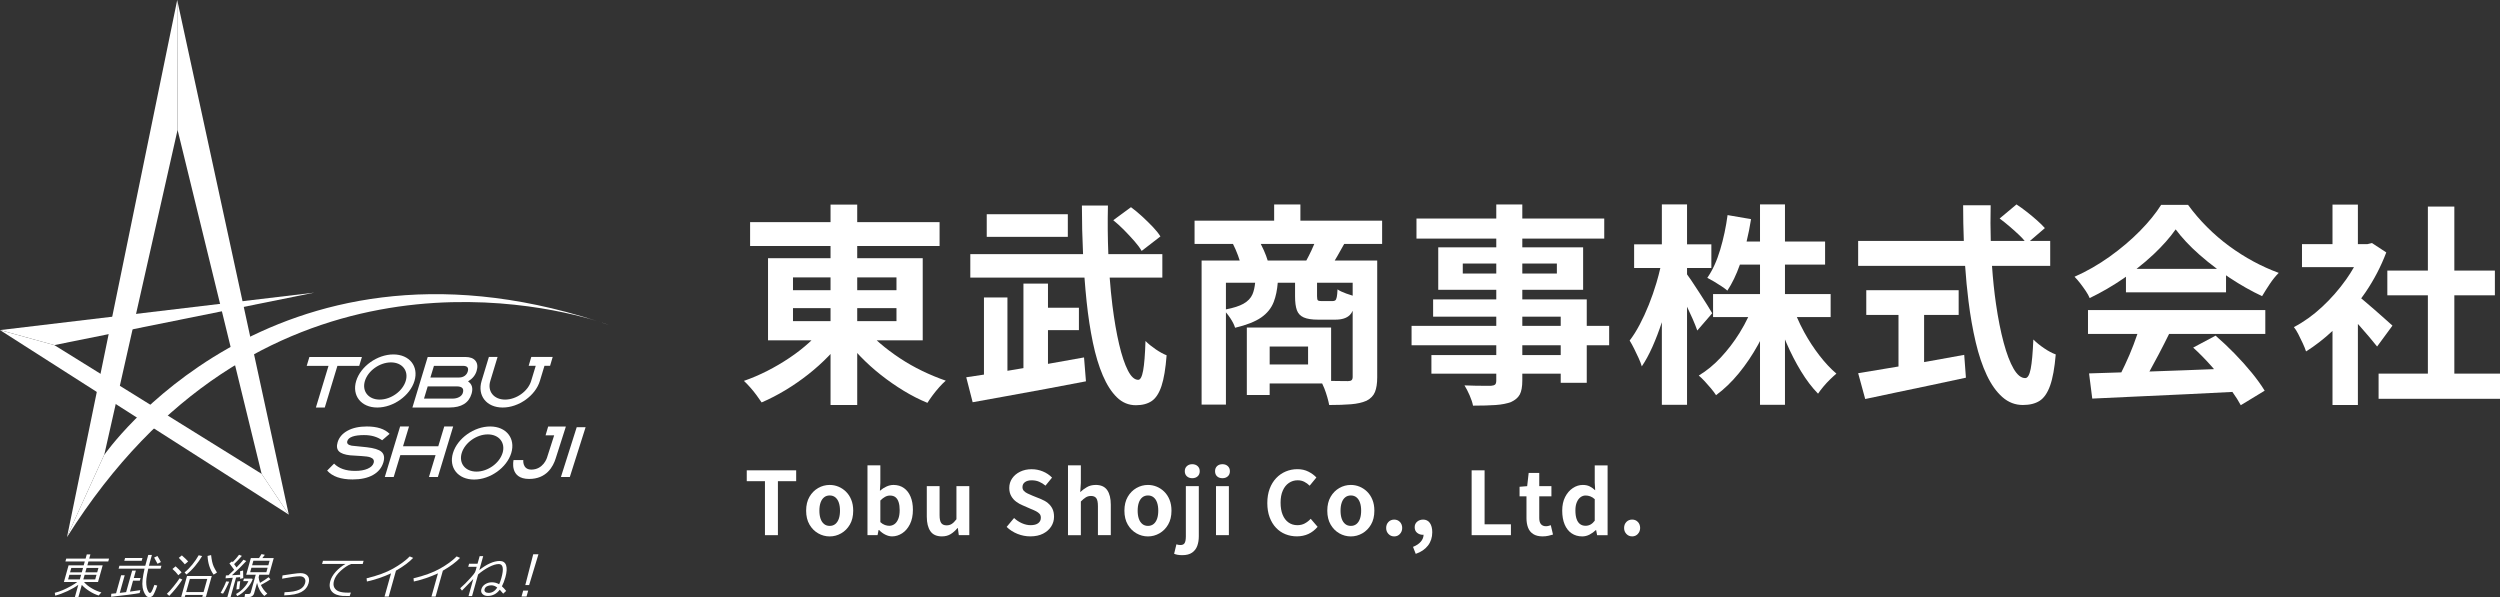
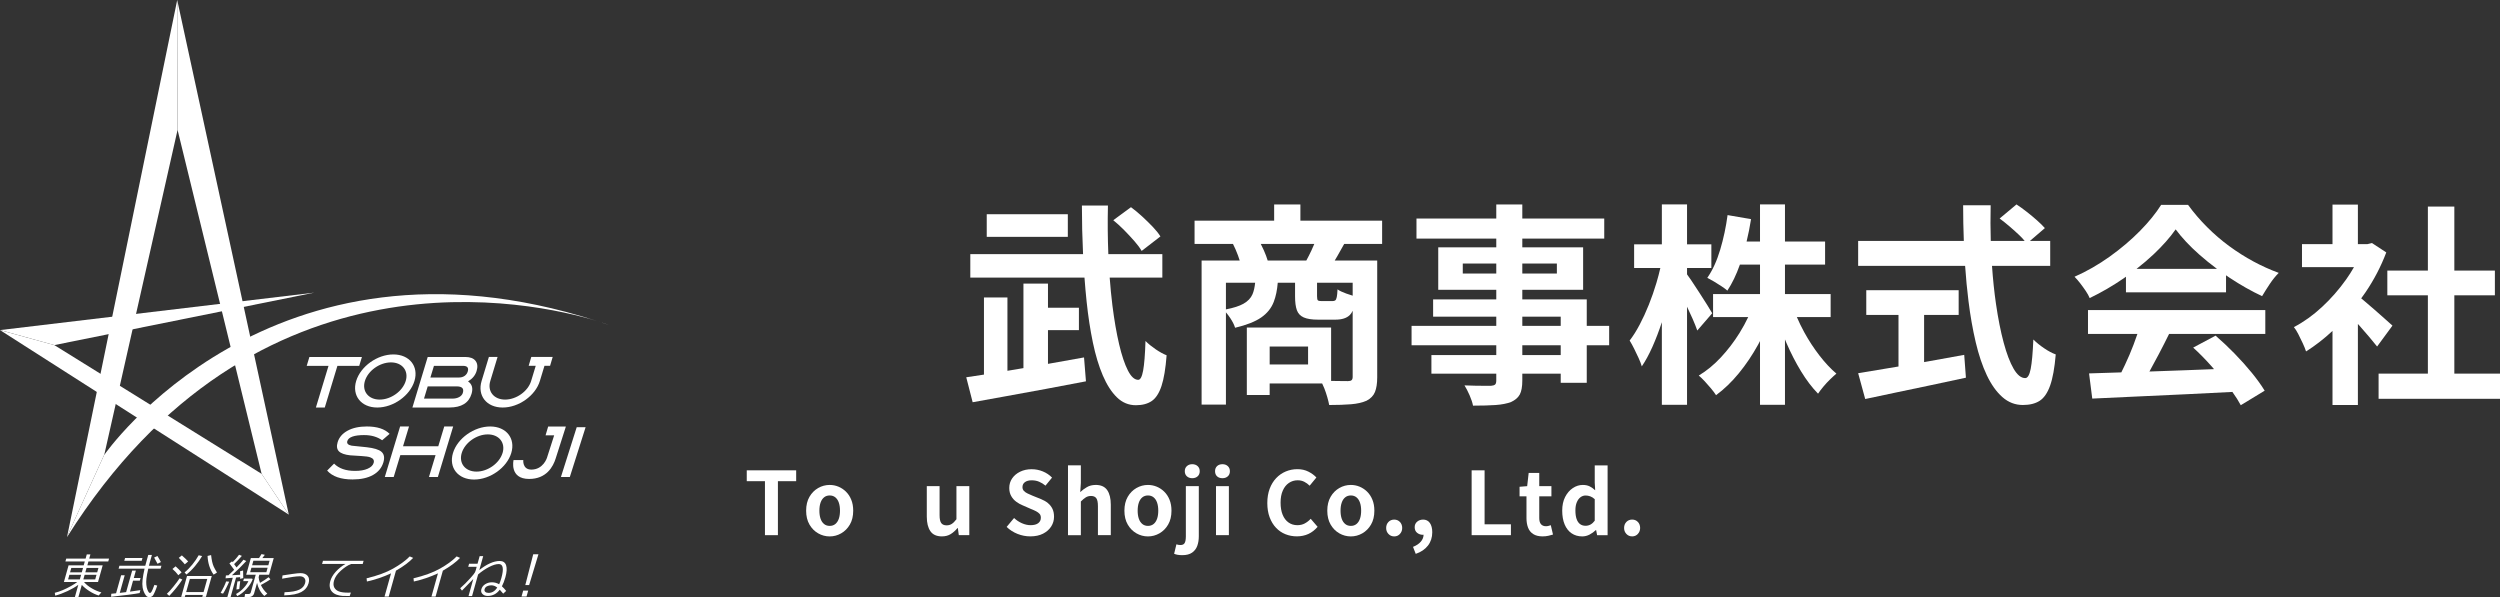
<svg xmlns="http://www.w3.org/2000/svg" id="_イヤー_1" data-name="レイヤー 1" viewBox="0 0 1171.64 280">
  <rect x="0" y="0" width="1171.64" height="280" fill="#333333" stroke="none" />
  <defs>
    <style>
      .cls-1 {
        fill: #fff;
      }
    </style>
  </defs>
  <g>
-     <path class="cls-1" d="M421.69,167.85c-3.37-2.23-6.47-4.56-9.3-7-.52-.45-1.01-.9-1.51-1.35h21.56v-38.5h-30.7v-5.7h38.6v-11.2h-38.6v-8.2h-12.5v8.2h-37.7v11.2h37.7v5.7h-29.3v38.5h20.37c-.4,.38-.8,.77-1.22,1.15-2.77,2.5-5.82,4.87-9.15,7.1-3.33,2.23-6.8,4.27-10.4,6.1-3.6,1.83-7.23,3.38-10.9,4.65,.87,.8,1.83,1.8,2.9,3,1.07,1.2,2.07,2.43,3,3.7,.93,1.27,1.73,2.4,2.4,3.4,3.73-1.6,7.45-3.52,11.15-5.75,3.7-2.23,7.27-4.7,10.7-7.4,3.43-2.7,6.63-5.58,9.6-8.65,.29-.3,.57-.61,.85-.91v23.91h12.5v-24.36c.51,.55,1.02,1.11,1.55,1.66,2.97,3.07,6.17,5.95,9.6,8.65,3.43,2.7,6.98,5.17,10.65,7.4,3.67,2.23,7.37,4.12,11.1,5.65,.67-1.07,1.48-2.25,2.45-3.55,.97-1.3,2-2.57,3.1-3.8,1.1-1.23,2.12-2.25,3.05-3.05-3.67-1.27-7.33-2.78-11-4.55-3.67-1.77-7.18-3.77-10.55-6Zm-32.45-17.35h-17.6v-6.1h17.6v6.1Zm0-14.5h-17.6v-6h17.6v6Zm12.5-6h18.4v6h-18.4v-6Zm0,20.5v-6.1h18.4v6.1h-18.4Z" />
    <path class="cls-1" d="M531.64,113c1.46,1.67,2.6,3.2,3.4,4.6l8.8-6.8c-.87-1.4-2.07-2.9-3.6-4.5-1.53-1.6-3.18-3.22-4.95-4.85-1.77-1.63-3.52-3.08-5.25-4.35l-8.3,6.1c1.73,1.4,3.45,2.97,5.15,4.7,1.7,1.73,3.28,3.43,4.75,5.1Z" />
    <rect class="cls-1" x="462.44" y="100.4" width="38" height="10.6" />
    <path class="cls-1" d="M536.84,159.81c-.2,6.33-.57,10.95-1.1,13.85-.53,2.9-1.3,4.35-2.3,4.35-1.73,0-3.35-1.46-4.85-4.4-1.5-2.93-2.87-7.02-4.1-12.25-1.23-5.23-2.28-11.3-3.15-18.2-.52-4.15-.94-8.52-1.28-13.05h24.68v-11h-25.31c-.3-7.42-.37-15.01-.19-22.8h-12.2c0,7.65,.18,15.25,.54,22.8h-52.84v11h53.51c.28,3.81,.61,7.53,.99,11.15,.73,6.97,1.72,13.4,2.95,19.3,1.23,5.9,2.78,11.03,4.65,15.4,1.87,4.37,4.07,7.78,6.6,10.25,2.53,2.47,5.5,3.7,8.9,3.7,3,0,5.47-.65,7.4-1.95,1.93-1.3,3.47-3.65,4.6-7.05,1.13-3.4,1.93-8.2,2.4-14.4-1.53-.6-3.23-1.53-5.1-2.8-1.87-1.27-3.47-2.57-4.8-3.9Z" />
    <path class="cls-1" d="M491.14,170.53v-15.82h14.5v-10.5h-14.5v-11.3h-11.5v39.61c-2.55,.43-5.05,.85-7.5,1.26v-34.37h-11v36.15c-2.97,.46-5.75,.88-8.3,1.25l3,11.7c4.8-.87,10.15-1.83,16.05-2.9s12-2.18,18.3-3.35c6.3-1.17,12.55-2.35,18.75-3.55l-.9-11.2c-5.56,1.02-11.2,2.03-16.9,3.02Z" />
    <path class="cls-1" d="M609.44,95.81h-12.3v7.6h-37.3v10.9h18c.83,1.62,1.61,3.41,2.35,5.4,.32,.86,.58,1.65,.81,2.4h-17.86v67.5h11.4v-43.23c.66,.77,1.35,1.67,2.05,2.73,1.1,1.67,1.85,3.17,2.25,4.5,5.33-1.27,9.4-2.87,12.2-4.8s4.77-4.37,5.9-7.3c1-2.6,1.62-5.61,1.89-9h8.11v6.4c0,2.73,.28,4.88,.85,6.45,.57,1.57,1.63,2.7,3.2,3.4,1.57,.7,3.82,1.05,6.75,1.05h8.1c3.07,0,5.33-.73,6.8-2.2,.49-.49,.92-1.15,1.3-1.96v30.96c0,.73-.17,1.25-.5,1.55-.33,.3-.9,.45-1.7,.45-.87,0-2.55-.02-5.05-.05-.93-.01-1.89-.03-2.85-.05v-25h-39.5v31.6h10.7v-5.4h24.6c.34,.69,.68,1.43,1,2.25,.53,1.37,1,2.75,1.4,4.15,.4,1.4,.7,2.63,.9,3.7,3.93,0,7.33-.12,10.2-.35,2.87-.23,5.3-.78,7.3-1.65,1.93-1,3.25-2.37,3.95-4.1,.7-1.73,1.05-4.03,1.05-6.9v-54.7h-19.92c.42-.67,.84-1.38,1.27-2.15,.98-1.75,2.05-3.63,3.18-5.65h17.77v-10.9h-38.3v-7.6Zm3.6,75h-18v-8.4h18v8.4Zm-26.05-32.9c-.77,1.8-2.18,3.28-4.25,4.45-1.88,1.06-4.62,1.94-8.2,2.64v-12.49h13.69c-.2,2.09-.61,3.9-1.24,5.4Zm30.25-5.4h16.7v6.06c-.94-.28-1.95-.61-3.05-1.01-1.77-.63-3.12-1.28-4.05-1.95-.07,1.6-.18,2.8-.35,3.6-.17,.8-.4,1.32-.7,1.55-.3,.23-.75,.35-1.35,.35h-5.1c-.87,0-1.43-.12-1.7-.35-.27-.23-.4-.88-.4-1.95v-6.3Zm-1.28-18.2c-.38,.94-.82,1.93-1.32,3-.84,1.79-1.64,3.38-2.43,4.8h-18.1c-.4-1.38-.99-2.95-1.78-4.75-.48-1.08-.97-2.1-1.47-3.05h25.09Z" />
    <path class="cls-1" d="M743.64,140.31h-30.2v-4.5h28.5v-19.9h-28.5v-4.1h38.4v-9.4h-38.4v-6.6h-12.2v6.6h-37.4v9.4h37.4v4.1h-27.2v19.9h27.2v4.5h-29.6v8.1h29.6v4.3h-39.7v9.1h39.7v4.6h-30.4v8.7h30.4v3.2c0,.93-.18,1.57-.55,1.9-.37,.33-1.02,.53-1.95,.6h-2.85c-1.37,0-2.88-.02-4.55-.05-1.67-.03-3.33-.08-5-.15,.8,1.27,1.6,2.82,2.4,4.65,.8,1.83,1.33,3.45,1.6,4.85,4.27,0,7.82-.1,10.65-.3,2.83-.2,5.22-.67,7.15-1.4,1.93-.87,3.3-2.04,4.1-3.5,.8-1.47,1.2-3.67,1.2-6.6v-3.2h18v4.3h12.2v-17.6h10.5v-9.1h-10.5v-12.4Zm-30.2-16.8h16.2v4.7h-16.2v-4.7Zm-12.2,4.7h-15.7v-4.7h15.7v4.7Zm30.2,38.2h-18v-4.6h18v4.6Zm0-13.7h-18v-4.3h18v4.3Z" />
    <path class="cls-1" d="M800.14,143c-1.13-1.8-2.37-3.73-3.7-5.8-1.33-2.07-2.58-3.97-3.75-5.7-.83-1.23-1.51-2.2-2.05-2.92v-2.98h11.4v-11.1h-11.4v-18.7h-11.8v18.7h-13v11.1h12.29c-.51,2.25-1.12,4.58-1.84,7-1.03,3.47-2.22,6.87-3.55,10.2-1.33,3.33-2.77,6.45-4.3,9.35-1.53,2.9-3.1,5.38-4.7,7.45,.67,1.07,1.37,2.33,2.1,3.8,.73,1.47,1.43,2.93,2.1,4.4,.67,1.47,1.17,2.77,1.5,3.9,1.73-2.53,3.4-5.6,5-9.2,1.58-3.56,3.05-7.39,4.4-11.5v38.7h11.8v-45.96c.95,1.97,1.84,3.9,2.65,5.76,.9,2.07,1.62,3.87,2.15,5.4l7-8.1c-.4-.73-1.17-2-2.3-3.8Z" />
    <path class="cls-1" d="M852.69,166.6c-2.63-3.4-5.02-7.05-7.15-10.95-1.28-2.34-2.42-4.69-3.43-7.05h15.83v-10.8h-21.4v-13.8h18.8v-10.8h-18.8v-17.4h-11.7v17.4h-6.29c.83-3.44,1.54-6.93,2.09-10.5l-11-1.9c-.73,5.53-1.88,10.93-3.45,16.2-1.57,5.27-3.58,9.67-6.05,13.2,.93,.47,1.98,1.05,3.15,1.75,1.17,.7,2.33,1.43,3.5,2.2,1.17,.77,2.08,1.45,2.75,2.05,2.24-3.37,4.2-7.44,5.88-12.2h9.42v13.8h-22v10.8h16.47c-1.19,2.5-2.53,4.99-4.07,7.45-2.6,4.17-5.52,7.98-8.75,11.45-3.23,3.47-6.68,6.3-10.35,8.5,.87,.73,1.8,1.63,2.8,2.7,1,1.07,1.98,2.18,2.95,3.35,.96,1.17,1.75,2.21,2.35,3.15,3.8-2.8,7.37-6.23,10.7-10.3,3.33-4.07,6.35-8.55,9.05-13.45,.29-.53,.56-1.08,.85-1.62v29.87h11.7v-30.63c.23,.56,.46,1.12,.7,1.68,2.07,4.77,4.35,9.2,6.85,13.3,2.5,4.1,5.15,7.58,7.95,10.45,.67-1,1.5-2.1,2.5-3.3s2.05-2.33,3.15-3.4c1.1-1.07,2.08-1.97,2.95-2.7-2.67-2.27-5.32-5.1-7.95-8.5Z" />
    <path class="cls-1" d="M952.94,159.1c-.27,6.33-.68,10.94-1.25,13.8-.57,2.87-1.42,4.3-2.55,4.3-1.93,0-3.75-1.47-5.45-4.4s-3.25-7-4.65-12.2c-1.4-5.2-2.6-11.23-3.6-18.1-.82-5.62-1.44-11.6-1.88-17.9h27.28v-11.7h-9.49l6.99-6c-.93-1.07-2.15-2.27-3.65-3.6s-3.1-2.67-4.8-4c-1.7-1.33-3.32-2.5-4.85-3.5l-7.9,6.6c1.53,1.13,3.12,2.4,4.75,3.8,1.63,1.4,3.17,2.78,4.6,4.15,.93,.89,1.71,1.73,2.37,2.55h-15.88c-.16-5.48-.18-11.04-.05-16.7h-12.9c0,5.6,.11,11.17,.32,16.7h-49.52v11.7h50.13c.39,5.67,.91,11.15,1.57,16.45,.87,6.97,2,13.42,3.4,19.35,1.4,5.93,3.13,11.08,5.2,15.45,2.07,4.37,4.5,7.78,7.3,10.25s6,3.7,9.6,3.7c3.2,0,5.82-.65,7.85-1.95,2.03-1.3,3.67-3.67,4.9-7.1,1.23-3.43,2.12-8.32,2.65-14.65-1.67-.6-3.48-1.56-5.45-2.9-1.97-1.33-3.65-2.7-5.05-4.1Z" />
    <path class="cls-1" d="M902.29,169.6c-.19,.03-.36,.06-.55,.1v-22.1h16.2v-11.6h-43.3v11.6h15.1v24.16c-1.61,.27-3.2,.54-4.75,.79-5.43,.9-10.15,1.68-14.15,2.35l3.3,12.1c4.4-.93,9.2-1.95,14.4-3.05s10.6-2.23,16.2-3.4c5.6-1.17,11.13-2.35,16.6-3.55l-.8-10.7c-6.07,1.13-12.15,2.23-18.25,3.3Z" />
    <path class="cls-1" d="M978.54,156.5h23.17c-.54,1.61-1.14,3.29-1.81,5.05-1.23,3.23-2.58,6.4-4.05,9.5-.57,1.21-1.13,2.35-1.68,3.47-5.58,.17-10.62,.33-15.12,.48l1.5,11.8c6.07-.27,12.87-.58,20.4-.95,7.53-.37,15.48-.73,23.85-1.1,7.24-.32,14.37-.68,21.43-1.07,1.61,2.25,2.92,4.32,3.92,6.22l11.2-6.8c-1.53-2.53-3.53-5.31-6-8.35-2.47-3.03-5.17-6.05-8.1-9.05-2.93-3-5.9-5.8-8.9-8.4l-10.5,5.6c2.87,2.6,5.75,5.53,8.65,8.8,.38,.43,.75,.86,1.12,1.29-4.38,.17-8.78,.34-13.22,.51-5.88,.23-11.55,.43-17.05,.61,1.46-2.64,2.94-5.38,4.45-8.26,1.66-3.16,3.25-6.28,4.75-9.35h45.1v-11.2h-83.1v11.2Z" />
    <path class="cls-1" d="M1044.74,115.35c-3.67-2.7-7.13-5.68-10.4-8.95-3.27-3.27-6.23-6.73-8.9-10.4h-12.6c-2.47,3.93-5.78,8.02-9.95,12.25-4.17,4.23-8.88,8.23-14.15,12-5.27,3.77-10.77,6.92-16.5,9.45,.87,.87,1.75,1.88,2.65,3.05,.9,1.17,1.77,2.37,2.6,3.6,.83,1.23,1.45,2.35,1.85,3.35,5.53-2.67,10.87-5.77,16-9.3,.34-.23,.66-.48,1-.72v7.31h46.9v-7.97c.57,.39,1.12,.79,1.7,1.17,5.13,3.4,10.2,6.27,15.2,8.6,1.07-1.8,2.27-3.7,3.6-5.7,1.33-2,2.73-3.73,4.2-5.2-4-1.47-7.95-3.25-11.85-5.35-3.9-2.1-7.68-4.5-11.35-7.2Zm-43.42,10.65c2.83-2.21,5.52-4.49,8.02-6.85,4.2-3.97,7.63-7.85,10.3-11.65,2.87,3.87,6.52,7.77,10.95,11.7,2.67,2.37,5.48,4.63,8.4,6.8h-37.67Z" />
    <polygon class="cls-1" points="1150.24 175.1 1150.24 138.4 1169.24 138.4 1169.24 126.81 1150.24 126.81 1150.24 96.81 1137.84 96.81 1137.84 126.81 1118.84 126.81 1118.84 138.4 1137.84 138.4 1137.84 175.1 1114.74 175.1 1114.74 186.9 1171.64 186.9 1171.64 175.1 1150.24 175.1" />
    <path class="cls-1" d="M1117.94,149.65c-1.53-1.37-3.23-2.87-5.1-4.5-1.87-1.63-3.62-3.13-5.25-4.5-.35-.29-.68-.56-1-.82,.69-.95,1.38-1.89,2.05-2.88,4-5.9,7.23-12.12,9.7-18.65l-6.7-4.4-2.1,.5h-4.5v-18.5h-11.9v18.5h-14.3v10.8h24.36c-1.1,1.94-2.31,3.85-3.66,5.75-3.33,4.7-7.1,9-11.3,12.9-4.2,3.9-8.6,7.05-13.2,9.45,.67,.8,1.35,1.88,2.05,3.25,.7,1.37,1.4,2.8,2.1,4.3s1.22,2.79,1.55,3.85c4.2-2.63,8.34-5.84,12.4-9.61v34.71h11.9v-37.98c.27,.3,.53,.58,.8,.88,1.6,1.8,3.12,3.55,4.55,5.25,1.43,1.7,2.65,3.18,3.65,4.45l7.2-9.8c-.67-.6-1.77-1.58-3.3-2.95Z" />
  </g>
  <g>
    <polygon class="cls-1" points="349.97 225.51 358.5 225.51 358.5 250.81 364.57 250.81 364.57 225.51 373.13 225.51 373.13 220.42 349.97 220.42 349.97 225.51" />
    <path class="cls-1" d="M396.5,230.45c-1.04-1.02-2.21-1.81-3.53-2.36-1.31-.55-2.69-.82-4.14-.82-1.91,0-3.71,.48-5.39,1.44-1.68,.96-3.04,2.33-4.08,4.12-1.04,1.79-1.56,3.96-1.56,6.5s.52,4.71,1.56,6.5c1.04,1.79,2.4,3.16,4.08,4.12,1.68,.96,3.48,1.44,5.39,1.44s3.71-.48,5.39-1.44c1.68-.96,3.04-2.33,4.08-4.12,1.04-1.79,1.56-3.96,1.56-6.5,0-1.91-.3-3.61-.9-5.1-.6-1.49-1.42-2.75-2.46-3.77Zm-3.38,12.65c-.37,1.07-.92,1.89-1.64,2.48-.72,.59-1.61,.88-2.64,.88s-1.92-.29-2.64-.88c-.72-.59-1.27-1.41-1.64-2.48-.37-1.07-.55-2.32-.55-3.77s.18-2.71,.55-3.77c.37-1.07,.92-1.89,1.64-2.48,.72-.59,1.61-.88,2.64-.88s1.92,.29,2.64,.88c.72,.59,1.27,1.41,1.64,2.48,.37,1.07,.55,2.32,.55,3.77s-.18,2.71-.55,3.77Z" />
-     <path class="cls-1" d="M423.62,228.73c-1.35-.97-2.97-1.46-4.86-1.46-1.12,0-2.23,.25-3.34,.76-1.11,.51-2.13,1.17-3.05,1.99l.21-3.69v-8.24h-6.03v32.72h4.72l.49-2.42h.21c.93,.96,1.93,1.7,2.99,2.21,1.07,.52,2.1,.78,3.12,.78,1.67,0,3.25-.49,4.74-1.46,1.49-.97,2.7-2.39,3.63-4.26,.93-1.87,1.39-4.12,1.39-6.74,0-2.35-.36-4.39-1.09-6.13-.72-1.74-1.76-3.09-3.12-4.06Zm-2.64,14.45c-.44,1.09-1.02,1.91-1.76,2.44-.74,.53-1.56,.8-2.46,.8-.63,0-1.31-.12-2.03-.37-.72-.25-1.44-.7-2.15-1.35v-10.13c.79-.79,1.55-1.38,2.28-1.76,.72-.38,1.47-.57,2.23-.57,1.07,0,1.93,.26,2.58,.78,.66,.52,1.15,1.29,1.48,2.32,.33,1.03,.49,2.26,.49,3.71,0,1.67-.22,3.05-.66,4.14Z" />
    <path class="cls-1" d="M448.25,243.34c-.77,1.01-1.5,1.74-2.19,2.19-.7,.45-1.51,.68-2.44,.68-1.15,0-1.98-.36-2.5-1.07-.52-.71-.78-1.95-.78-3.73v-13.57h-5.99v14.31c0,2.9,.56,5.16,1.68,6.79,1.12,1.63,2.92,2.44,5.41,2.44,1.58,0,2.95-.36,4.1-1.07,1.15-.71,2.21-1.65,3.2-2.83h.16l.45,3.32h4.92v-22.96h-6.03v15.5Z" />
    <path class="cls-1" d="M491.11,235.76c-.92-.74-1.99-1.35-3.22-1.85l-3.98-1.6c-.85-.35-1.63-.7-2.34-1.04-.71-.34-1.29-.74-1.72-1.21-.44-.46-.66-1.05-.66-1.76,0-1.01,.39-1.8,1.17-2.36,.78-.56,1.82-.84,3.14-.84s2.45,.22,3.49,.66c1.04,.44,2.04,1.05,2.99,1.84l3.07-3.77c-1.23-1.26-2.68-2.23-4.35-2.91-1.67-.68-3.4-1.02-5.21-1.02-2.02,0-3.83,.39-5.41,1.17-1.59,.78-2.83,1.82-3.73,3.14-.9,1.31-1.35,2.8-1.35,4.47,0,1.48,.31,2.75,.92,3.81,.61,1.07,1.39,1.95,2.34,2.64,.94,.7,1.92,1.25,2.93,1.66l4.02,1.76c.9,.36,1.7,.71,2.38,1.07,.68,.36,1.22,.76,1.62,1.21,.4,.45,.59,1.06,.59,1.82,0,1.07-.41,1.91-1.23,2.54s-2.02,.94-3.61,.94c-1.31,0-2.66-.31-4.04-.92-1.38-.61-2.6-1.43-3.67-2.44l-3.48,4.18c1.48,1.42,3.18,2.51,5.12,3.28,1.94,.76,3.92,1.15,5.94,1.15,2.35,0,4.35-.42,6.01-1.27,1.65-.85,2.92-1.97,3.81-3.36,.89-1.39,1.33-2.91,1.33-4.55,0-1.48-.25-2.73-.76-3.77-.51-1.04-1.22-1.93-2.13-2.66Z" />
    <path class="cls-1" d="M513.48,227.27c-1.56,0-2.93,.34-4.1,1.03-1.18,.68-2.21,1.46-3.12,2.34l.29-4.31v-8.24h-6.03v32.72h6.03v-15.79c.85-.85,1.62-1.49,2.32-1.93,.7-.44,1.51-.66,2.44-.66,1.15,0,1.97,.36,2.48,1.07s.76,1.96,.76,3.73v13.57h6.03v-14.31c0-2.9-.56-5.16-1.68-6.79-1.12-1.62-2.93-2.44-5.41-2.44Z" />
    <path class="cls-1" d="M545.66,230.45c-1.04-1.02-2.21-1.81-3.53-2.36-1.31-.55-2.69-.82-4.14-.82-1.91,0-3.71,.48-5.39,1.44s-3.04,2.33-4.08,4.12c-1.04,1.79-1.56,3.96-1.56,6.5s.52,4.71,1.56,6.5c1.04,1.79,2.4,3.16,4.08,4.12,1.68,.96,3.48,1.44,5.39,1.44s3.71-.48,5.39-1.44c1.68-.96,3.04-2.33,4.08-4.12,1.04-1.79,1.56-3.96,1.56-6.5,0-1.91-.3-3.61-.9-5.1-.6-1.49-1.42-2.75-2.46-3.77Zm-3.38,12.65c-.37,1.07-.92,1.89-1.64,2.48-.72,.59-1.61,.88-2.64,.88s-1.92-.29-2.64-.88c-.72-.59-1.27-1.41-1.64-2.48-.37-1.07-.55-2.32-.55-3.77s.18-2.71,.55-3.77c.37-1.07,.92-1.89,1.64-2.48s1.61-.88,2.64-.88,1.92,.29,2.64,.88c.72,.59,1.27,1.41,1.64,2.48,.37,1.07,.55,2.32,.55,3.77s-.18,2.71-.55,3.77Z" />
    <path class="cls-1" d="M555.75,251.54c0,1.28-.18,2.25-.53,2.91-.36,.66-1.01,.98-1.97,.98-.33,0-.66-.03-.98-.08s-.64-.14-.94-.25l-1.07,4.43c.44,.19,.96,.35,1.58,.47,.62,.12,1.37,.18,2.28,.18,1.91,0,3.44-.4,4.57-1.19,1.13-.79,1.94-1.85,2.42-3.18,.48-1.33,.72-2.81,.72-4.45v-23.54h-6.07v23.7Z" />
    <path class="cls-1" d="M558.74,217.55c-1.01,0-1.85,.3-2.5,.9-.66,.6-.98,1.39-.98,2.38s.33,1.81,.98,2.4c.66,.59,1.49,.88,2.5,.88s1.89-.29,2.54-.88c.66-.59,.98-1.39,.98-2.4s-.33-1.78-.98-2.38c-.66-.6-1.5-.9-2.54-.9Z" />
    <rect class="cls-1" x="569.89" y="227.84" width="6.03" height="22.96" />
    <path class="cls-1" d="M572.92,217.55c-1.07,0-1.91,.3-2.54,.9-.63,.6-.94,1.39-.94,2.38s.31,1.81,.94,2.4,1.48,.88,2.54,.88c1.01,0,1.84-.29,2.5-.88,.66-.59,.98-1.39,.98-2.4s-.33-1.78-.98-2.38c-.66-.6-1.49-.9-2.5-.9Z" />
    <path class="cls-1" d="M611.53,245.29c-1.03,.56-2.19,.84-3.51,.84-1.58,0-2.97-.42-4.16-1.27-1.19-.85-2.11-2.06-2.75-3.63-.64-1.57-.96-3.46-.96-5.68s.34-4.06,1.03-5.62c.68-1.56,1.63-2.75,2.85-3.59,1.22-.83,2.59-1.25,4.12-1.25,1.15,0,2.18,.23,3.1,.7,.92,.46,1.76,1.08,2.52,1.84l3.16-3.85c-.96-1.04-2.19-1.95-3.71-2.73s-3.25-1.17-5.19-1.17-3.72,.36-5.43,1.07c-1.71,.71-3.21,1.75-4.51,3.12-1.3,1.37-2.32,3.03-3.05,4.98s-1.11,4.19-1.11,6.7,.36,4.74,1.09,6.68,1.72,3.58,2.99,4.92,2.74,2.34,4.41,3.01c1.67,.67,3.46,1.01,5.37,1.01s3.8-.38,5.41-1.13c1.61-.75,3.05-1.87,4.31-3.34l-3.24-3.77c-.79,.88-1.7,1.59-2.73,2.15Z" />
    <path class="cls-1" d="M640.74,230.45c-1.04-1.02-2.21-1.81-3.53-2.36-1.31-.55-2.69-.82-4.14-.82-1.91,0-3.71,.48-5.39,1.44-1.68,.96-3.04,2.33-4.08,4.12-1.04,1.79-1.56,3.96-1.56,6.5s.52,4.71,1.56,6.5c1.04,1.79,2.4,3.16,4.08,4.12,1.68,.96,3.48,1.44,5.39,1.44s3.71-.48,5.39-1.44c1.68-.96,3.04-2.33,4.08-4.12,1.04-1.79,1.56-3.96,1.56-6.5,0-1.91-.3-3.61-.9-5.1-.6-1.49-1.42-2.75-2.46-3.77Zm-3.38,12.65c-.37,1.07-.92,1.89-1.64,2.48-.72,.59-1.61,.88-2.64,.88s-1.92-.29-2.64-.88c-.72-.59-1.27-1.41-1.64-2.48-.37-1.07-.55-2.32-.55-3.77s.18-2.71,.55-3.77c.37-1.07,.92-1.89,1.64-2.48,.72-.59,1.61-.88,2.64-.88s1.92,.29,2.64,.88c.72,.59,1.27,1.41,1.64,2.48,.37,1.07,.55,2.32,.55,3.77s-.18,2.71-.55,3.77Z" />
    <path class="cls-1" d="M653.41,243.51c-1.09,0-2,.37-2.71,1.11-.71,.74-1.07,1.68-1.07,2.83s.36,2.02,1.07,2.79c.71,.76,1.61,1.15,2.71,1.15s1.95-.38,2.67-1.15c.71-.77,1.07-1.7,1.07-2.79,0-1.15-.36-2.09-1.07-2.83-.71-.74-1.6-1.11-2.67-1.11Z" />
    <path class="cls-1" d="M666.94,243.51c-1.09,0-2.02,.33-2.79,.98-.77,.66-1.15,1.52-1.15,2.58,0,1.15,.38,2.03,1.15,2.64,.76,.61,1.64,.92,2.62,.92,.14,0,.27-.02,.4-.03-.02,1.17-.44,2.24-1.28,3.23-.86,1.01-2.08,1.83-3.67,2.46l1.27,3.28c2.49-.85,4.4-2.15,5.74-3.89,1.34-1.75,2.01-3.83,2.01-6.23,0-1.86-.38-3.31-1.13-4.37-.75-1.05-1.81-1.58-3.18-1.58Z" />
    <polygon class="cls-1" points="695.76 220.42 689.69 220.42 689.69 250.81 708.1 250.81 708.1 245.72 695.76 245.72 695.76 220.42" />
    <path class="cls-1" d="M725.73,246.46c-.41,.11-.81,.16-1.19,.16-1.01,0-1.79-.31-2.34-.94s-.82-1.6-.82-2.91v-10.17h5.7v-4.76h-5.7v-6.19h-4.96l-.7,6.19-3.57,.29v4.47h3.24v10.21c0,1.7,.25,3.19,.74,4.47,.49,1.29,1.3,2.29,2.42,3.01,1.12,.72,2.58,1.09,4.39,1.09,1.01,0,1.92-.1,2.73-.29,.8-.19,1.52-.38,2.15-.57l-1.03-4.39c-.3,.11-.66,.22-1.07,.33Z" />
    <path class="cls-1" d="M747.38,226.16l.21,3.61c-.82-.77-1.67-1.37-2.56-1.82-.89-.45-1.97-.68-3.26-.68-1.64,0-3.2,.49-4.67,1.48-1.48,.98-2.67,2.37-3.59,4.16-.92,1.79-1.37,3.93-1.37,6.42s.38,4.67,1.15,6.48c.76,1.8,1.85,3.18,3.26,4.14,1.41,.96,3.07,1.44,4.98,1.44,1.2,0,2.35-.29,3.44-.86,1.09-.57,2.06-1.27,2.91-2.09h.16l.45,2.38h4.92v-32.72h-6.03v8.08Zm0,17.88c-.66,.85-1.33,1.46-2.03,1.82s-1.46,.55-2.28,.55c-1.01,0-1.87-.27-2.58-.8s-1.25-1.33-1.62-2.4c-.37-1.07-.55-2.39-.55-3.98s.22-2.81,.66-3.85c.44-1.04,1.02-1.83,1.74-2.36,.72-.53,1.51-.8,2.36-.8,.74,0,1.47,.13,2.19,.39,.72,.26,1.43,.7,2.11,1.33v10.09Z" />
    <path class="cls-1" d="M767.59,244.61c-.71-.74-1.6-1.11-2.67-1.11s-2,.37-2.71,1.11-1.07,1.68-1.07,2.83,.36,2.02,1.07,2.79c.71,.76,1.61,1.15,2.71,1.15s1.95-.38,2.67-1.15c.71-.77,1.07-1.7,1.07-2.79,0-1.15-.36-2.09-1.07-2.83Z" />
  </g>
  <g>
    <g>
      <path class="cls-1" d="M25.89,279.16l-.22-1.34c1.25-.3,2.49-.72,3.73-1.25,1.24-.53,2.53-1.16,3.88-1.92,1.35-.75,2.32-1.39,2.92-1.9h-6.25l2.19-7.81h7.09l.51-1.81h-9.08l.38-1.34h9.08l.55-1.97h1.7l-.55,1.97h9.29l-.37,1.34h-9.29l-.51,1.81h7.19l-2.19,7.81h-6.61c1.02,1.17,2.28,2.18,3.78,3.03,1.49,.86,2.96,1.48,4.41,1.86l-1.28,1.45c-1.42-.43-2.88-1.12-4.36-2.07-1.48-.95-2.66-1.92-3.54-2.91l-1.64,5.87h-1.65l1.65-5.9c-1.32,1-3,1.97-5.02,2.92-2.02,.95-3.95,1.67-5.79,2.15Zm6.94-10.92h5.5l.58-2.06h-5.5l-.58,2.06Zm5.18,1.15h-5.5l-.6,2.16h5.5l.61-2.16Zm1.97-1.15h5.57l.58-2.06h-5.57l-.58,2.06Zm5.25,1.15h-5.57l-.61,2.16h5.57l.6-2.16Z" />
      <path class="cls-1" d="M52.06,279.67l.1-1.4c.47-.04,1.22-.12,2.24-.23l2.36-8.43h1.68l-2.31,8.25,2.98-.36,2.83-10.09h1.74l-.97,3.46h3.17l-.36,1.28h-3.17l-1.43,5.12c2.5-.33,4.12-.56,4.87-.71l-.36,1.38c-.81,.18-2.62,.45-5.44,.82-2.81,.37-5.46,.68-7.93,.92Zm3.52-13.16l.39-1.39h12.12c.14-.55,.32-1.24,.56-2.07l.83-2.98h1.71l-.27,1-.67,2.35c-.18,.65-.34,1.22-.45,1.71h5.85l-.39,1.39h-5.78c-.48,2.13-.77,3.72-.87,4.74-.1,1.03-.11,1.98-.02,2.85,.08,.87,.25,1.61,.49,2.23,.26,.62,.48,1.03,.65,1.24,.18,.21,.36,.31,.54,.31,.13,0,.26-.05,.38-.15,.13-.1,.25-.24,.36-.43,.11-.18,.28-.54,.52-1.07,.25-.53,.52-1.23,.83-2.13l1.33,.32c-.34,1.06-.71,2.04-1.11,2.94-.4,.9-.7,1.47-.9,1.72-.2,.25-.46,.44-.76,.58-.32,.14-.61,.21-.9,.21-.46,0-.84-.11-1.17-.34-.32-.23-.68-.71-1.1-1.45-.42-.74-.71-1.63-.9-2.68-.18-1.05-.19-2.27-.04-3.68,.16-1.41,.47-3.15,.94-5.23h-12.19Zm2.67-3.7l.36-1.3h8.16l-.36,1.3h-8.16Zm15.57,1.41l-1.58-2.92,1.52-.75c.76,1.21,1.32,2.17,1.65,2.87l-1.59,.8Z" />
      <path class="cls-1" d="M83.57,269.58c-.66-.93-1.57-1.9-2.74-2.93l1.45-1.24c1.12,.98,2.06,1.93,2.82,2.83l-1.53,1.34Zm-4.24,9.69l-1.12-.98c.81-.73,1.84-1.86,3.09-3.41,1.25-1.54,2.21-2.83,2.87-3.85l1.28,.57c-.56,.95-1.46,2.21-2.71,3.76-1.25,1.55-2.39,2.86-3.42,3.91Zm7.29-14.8c-1.02-1.19-1.96-2.2-2.83-3.03l1.44-1.15c1.42,1.24,2.39,2.19,2.94,2.83l-1.55,1.35Zm.75,4.78l-.87-.99c1.21-.97,2.42-2.19,3.62-3.66,1.2-1.47,2.2-2.93,2.99-4.37l1.62,.36c-.87,1.51-1.96,3.06-3.29,4.66-1.32,1.59-2.68,2.93-4.07,4Zm7.67,9.56h-8.16l-.25,.9h-1.71l2.73-9.75h11.59l-2.73,9.75h-1.71l.25-.9Zm-7.79-1.35h8.16l1.72-6.14h-8.16l-1.72,6.14Zm12.86-8.15c-1.74-2.44-2.69-5.36-2.84-8.77l1.66-.4c.13,1.15,.28,2.18,.48,3.08,.2,.9,.46,1.7,.76,2.36,.31,.67,.81,1.59,1.51,2.74l-1.57,.99Z" />
      <path class="cls-1" d="M104.56,278.2l-1.16-.3c1.18-2.08,2.04-3.88,2.58-5.41l1.43,.11c-.38,.92-.87,1.95-1.46,3.1-.59,1.15-1.06,1.98-1.4,2.49Zm1.96,1.74l2.57-9.17-3.39,.26,.18-1.37,1.16-.03c.75-.69,1.65-1.55,2.71-2.6-.25-.37-.99-1.37-2.23-3l1.23-.96,.29,.38c1.22-1.24,2.23-2.4,3-3.47l1.31,.53c-1.16,1.35-2.37,2.64-3.63,3.86l1.12,1.56c1.47-1.5,2.56-2.71,3.27-3.62l1.31,.62c-1.97,2.16-4.21,4.38-6.72,6.65,1.57-.07,2.85-.14,3.85-.22l-.04-1.64,1.42-.36c.05,1.31,.08,2.5,.07,3.56l-1.45,.36c0-.14,.01-.41,0-.81-.58,.07-1.22,.13-1.91,.18l-2.6,9.29h-1.55Zm4.27-3.67c.07-.93,.22-2.18,.46-3.75l1.33-.18c-.12,.95-.26,2.19-.44,3.72l-1.36,.21Zm.39,3.08l-.55-.96c1.41-.8,2.61-1.76,3.62-2.87,1.01-1.11,1.73-2.17,2.17-3.18h-2.43l.33-1.18h3.84l.26,.33c-.58,1.53-1.56,3.04-2.93,4.54-1.37,1.51-2.8,2.61-4.3,3.33Zm5.66,.45h-2.23l.24-1.43h1.66c.55,0,.89-.24,1.02-.73l2.32-8.29h-4.47l2.18-7.8h3.84l1.15-1.87,1.57,.34-1.18,1.53h5.34l-2.18,7.8h-4.56l-.32,1.14c.06,.83,.26,1.73,.62,2.68,1.73-1.02,3.08-1.91,4.03-2.66l.88,.98c-.9,.66-2.4,1.55-4.49,2.68,.75,1.57,1.75,2.91,3.01,4.01l-1.39,1.13c-1.74-1.6-2.87-3.65-3.41-6.16l-1.41,5.05c-.13,.46-.41,.85-.84,1.15-.42,.3-.89,.45-1.39,.45Zm1.31-14.89h7.6l.59-2.12h-7.6l-.59,2.12Zm7.27,1.17h-7.6l-.58,2.08h7.6l.58-2.08Z" />
      <path class="cls-1" d="M144.17,269.87c-.71-.84-1.84-1.27-3.36-1.27-.76,0-1.98,.13-3.74,.38l-4.67,.69-.19,1.53,.18-.03c3.89-.73,6.61-1.1,8.07-1.1,1.01,0,1.76,.3,2.23,.89,.47,.6,.57,1.38,.29,2.36-.37,1.31-1.25,2.3-2.69,3.01-1.46,.72-3.73,1.12-6.74,1.21h-.19l-.17,1.47h.15c3.5-.1,6.15-.62,7.88-1.56,1.76-.95,2.91-2.35,3.42-4.16,.4-1.43,.24-2.59-.47-3.43Z" />
      <path class="cls-1" d="M169.99,264.33h-5.48c-1.5,.57-3.09,1.61-4.77,3.12-1.69,1.51-2.76,3.08-3.21,4.71-.35,1.26-.31,2.32,.12,3.16,.44,.84,1.16,1.46,2.17,1.85,1.01,.39,2.44,.58,4.3,.58,.42,0,.86-.01,1.32-.03l-.56,1.62h-.06c-1.35,0-2.46-.03-3.33-.07-.88-.05-1.76-.23-2.66-.54-.9-.31-1.64-.78-2.22-1.41-.57-.64-.92-1.37-1.05-2.2-.14-.83-.06-1.77,.24-2.82,.41-1.46,1.26-2.92,2.56-4.36,1.3-1.44,2.82-2.66,4.56-3.66h-10.97l.41-1.45h19.04l-.42,1.5Z" />
      <path class="cls-1" d="M182.16,279.6h-1.95l3.05-10.89c-3.67,1.7-7.44,2.97-11.3,3.82l-.16-1.5c5.07-1.22,9.23-2.74,12.47-4.58,3.25-1.84,5.83-3.73,7.76-5.69l1.6,.7c-1.88,1.98-4.57,3.98-8.06,5.99l-3.4,12.15Z" />
      <path class="cls-1" d="M204.14,279.6h-1.94l3.05-10.89c-3.68,1.7-7.44,2.97-11.3,3.82l-.16-1.5c5.07-1.22,9.23-2.74,12.48-4.58,3.25-1.84,5.83-3.73,7.75-5.69l1.59,.7c-1.88,1.98-4.57,3.98-8.06,5.99l-3.41,12.15Z" />
      <path class="cls-1" d="M221.77,271.4c-1.15,1.22-2.91,3.02-5.27,5.4l-.83-1.12c.76-.66,1.56-1.41,2.41-2.25,.84-.85,1.64-1.68,2.37-2.5,.74-.82,1.25-1.42,1.54-1.81,.3-.38,.51-.7,.63-.94,.13-.24,.25-.58,.38-1.03,.1-.38,.23-.89,.39-1.52h-3.95l.4-1.43h3.96l.99-3.55h1.66l-1.82,6.52c1.59-1.31,3.22-2.35,4.9-3.12,1.68-.76,3.23-1.15,4.63-1.15,1.57,.01,2.58,.68,3.03,2.02,.44,1.34,.33,3.2-.33,5.59-.47,1.66-1.01,3.08-1.64,4.27,.66,.57,1.32,1.29,2,2.16l-1.39,1.28c-.45-.57-.99-1.19-1.61-1.85-1.47,1.95-3.36,2.93-5.69,2.93-.99,0-1.79-.3-2.4-.9-.61-.6-.79-1.34-.54-2.24,.28-1,.89-1.8,1.82-2.38,.93-.58,1.98-.88,3.15-.88s2.3,.31,3.37,.93c.39-.88,.74-1.86,1.04-2.93,1.22-4.37,.82-6.55-1.2-6.55-1.28,0-2.81,.47-4.6,1.4-1.79,.93-3.49,2.09-5.1,3.47l-2.84,10.14h-1.66l2.23-7.96Zm11.27,3.99c-.87-.73-1.81-1.08-2.81-1.08-.76,0-1.42,.16-2,.46-.58,.31-.95,.75-1.11,1.32-.16,.55-.06,.98,.32,1.3,.37,.32,.9,.47,1.57,.47,1.59,0,2.93-.82,4.04-2.47Z" />
      <path class="cls-1" d="M252.35,259.75l-4.36,14.43h-1.8l3.71-14.43h2.44Zm-5.59,19.83h-2.35l.78-2.78h2.35l-.78,2.78Z" />
    </g>
    <g>
      <g>
        <polygon class="cls-1" points="147.32 137.14 .06 154.69 25.45 161.73 147.32 137.14" />
        <polygon class="cls-1" points="25.45 161.73 0 154.7 135.35 241.18 122.62 222.08 25.45 161.73" />
        <polygon class="cls-1" points="83.22 60.87 122.61 222.08 135.35 241.18 83.05 0 83.22 60.87" />
        <polygon class="cls-1" points="31.48 251.35 48.9 213 83.22 60.87 83.05 0 31.48 251.35" />
        <g>
          <path class="cls-1" d="M279.66,150.42c1.94,.63,3.88,1.27,5.85,1.95,0,0-2.08-.79-5.85-1.95Z" />
          <path class="cls-1" d="M48.87,213.18l.03-.18-17.42,38.34-.05,.34c88.31-140.18,219.22-110.08,248.24-101.27C126.55,101.05,48.87,213.18,48.87,213.18Z" />
        </g>
      </g>
      <g>
        <polygon class="cls-1" points="143.74 171.46 153.96 171.46 148.05 190.98 152.21 190.98 158.13 171.46 168.35 171.46 169.62 167.3 145 167.3 143.74 171.46" />
        <path class="cls-1" d="M218.05,167.3h-17.6l-7.17,23.68h17.39c5.59,0,9.03-2.13,10.32-6.39,.79-2.62,.25-4.57-1.64-5.85,2.07-1.23,3.41-2.85,4.01-4.85,.6-1.98,.44-3.57-.5-4.78-.93-1.2-2.53-1.81-4.8-1.81Zm-1.12,16.79c-.25,.83-.82,1.5-1.71,1.99-.88,.49-1.98,.74-3.3,.74h-13.21l1.74-5.74h13.55c2.55,0,3.53,1,2.92,3Zm2.28-9.96c-.26,.86-.75,1.54-1.47,2.04-.73,.5-1.57,.75-2.54,.75h-13.49l1.66-5.46h13.63c2.01,0,2.75,.89,2.21,2.67Z" />
        <path class="cls-1" d="M184.35,166.11c-7.54,0-15.35,5.57-17.43,12.44-2.08,6.87,2.35,12.44,9.89,12.44s15.35-5.56,17.43-12.44c2.08-6.87-2.35-12.44-9.89-12.44Zm5.79,12.44c-1.46,4.81-6.92,8.72-12.2,8.72s-8.39-3.91-6.93-8.72c1.46-4.81,6.93-8.71,12.21-8.71s8.38,3.9,6.92,8.71Z" />
        <path class="cls-1" d="M256.41,167.28h-7.42l-1.22,4.14h3.31l-2.16,7.13c-1.46,4.82-6.93,8.72-12.21,8.72s-8.39-3.9-6.93-8.72l3.41-11.27h-4.07l-3.42,11.27c-2.08,6.87,2.34,12.44,9.88,12.44s15.34-5.56,17.43-12.44l2.16-7.13h2.63l1.22-4.13h-2.59Z" />
        <path class="cls-1" d="M170.76,203.91c3.27,0,6.05,.81,8.34,2.42l3.49-3c-2.3-2.31-5.85-3.46-10.67-3.46-3.62,0-6.63,.66-9.04,1.98-2.41,1.32-3.95,3.11-4.64,5.38-.57,1.87-.36,3.3,.58,4.27,.96,.97,2.72,1.61,5.27,1.89,.65,.08,2.44,.19,5.35,.34,1.87,.11,3.22,.29,4.04,.58,1.46,.52,2.01,1.4,1.63,2.66-.34,1.13-1.28,2.03-2.81,2.7-1.53,.69-3.5,1.02-5.91,1.02-4.29,0-7.56-1.13-9.82-3.42l-3.25,3.27c2.45,2.77,6.42,4.16,11.92,4.16,3.9,0,7.08-.7,9.55-2.08,2.47-1.38,4.09-3.35,4.87-5.89,.68-2.26,.37-3.94-.94-5.04-1.19-1-3.46-1.7-6.84-2.09-2.36-.25-4.72-.49-7.09-.73-1.69-.33-2.36-1.06-2.02-2.16,.56-1.86,3.23-2.81,7.98-2.81Z" />
        <polygon class="cls-1" points="205.4 209.15 188.88 209.15 191.69 199.87 187.52 199.87 180.34 223.55 184.51 223.55 187.62 213.31 204.13 213.31 201.03 223.55 205.21 223.55 212.38 199.87 208.2 199.87 205.4 209.15" />
        <path class="cls-1" d="M265.03,199.93v-.03h-8.13l-1.22,4.13h4.03l-3.4,10.61s-1.76,5.44-7.28,5.44c-4.26,0-3.79-4.46-3.79-4.46h-4.56s-2.09,8.84,7.3,8.84c8.06,0,11.25-5.66,12.5-9.78l4.71-14.75h-.15Z" />
        <polygon class="cls-1" points="270.28 200.21 262.88 223.55 267.05 223.55 274.45 200.21 270.28 200.21" />
        <path class="cls-1" d="M229.72,199.87c-7.54,0-15.35,5.56-17.43,12.43-2.08,6.87,2.35,12.44,9.89,12.44s15.35-5.56,17.43-12.44c2.08-6.87-2.36-12.43-9.89-12.43Zm5.8,12.43c-1.46,4.81-6.92,8.72-12.2,8.72s-8.39-3.9-6.93-8.72c1.46-4.81,6.93-8.72,12.21-8.72s8.38,3.91,6.93,8.72Z" />
      </g>
    </g>
  </g>
</svg>